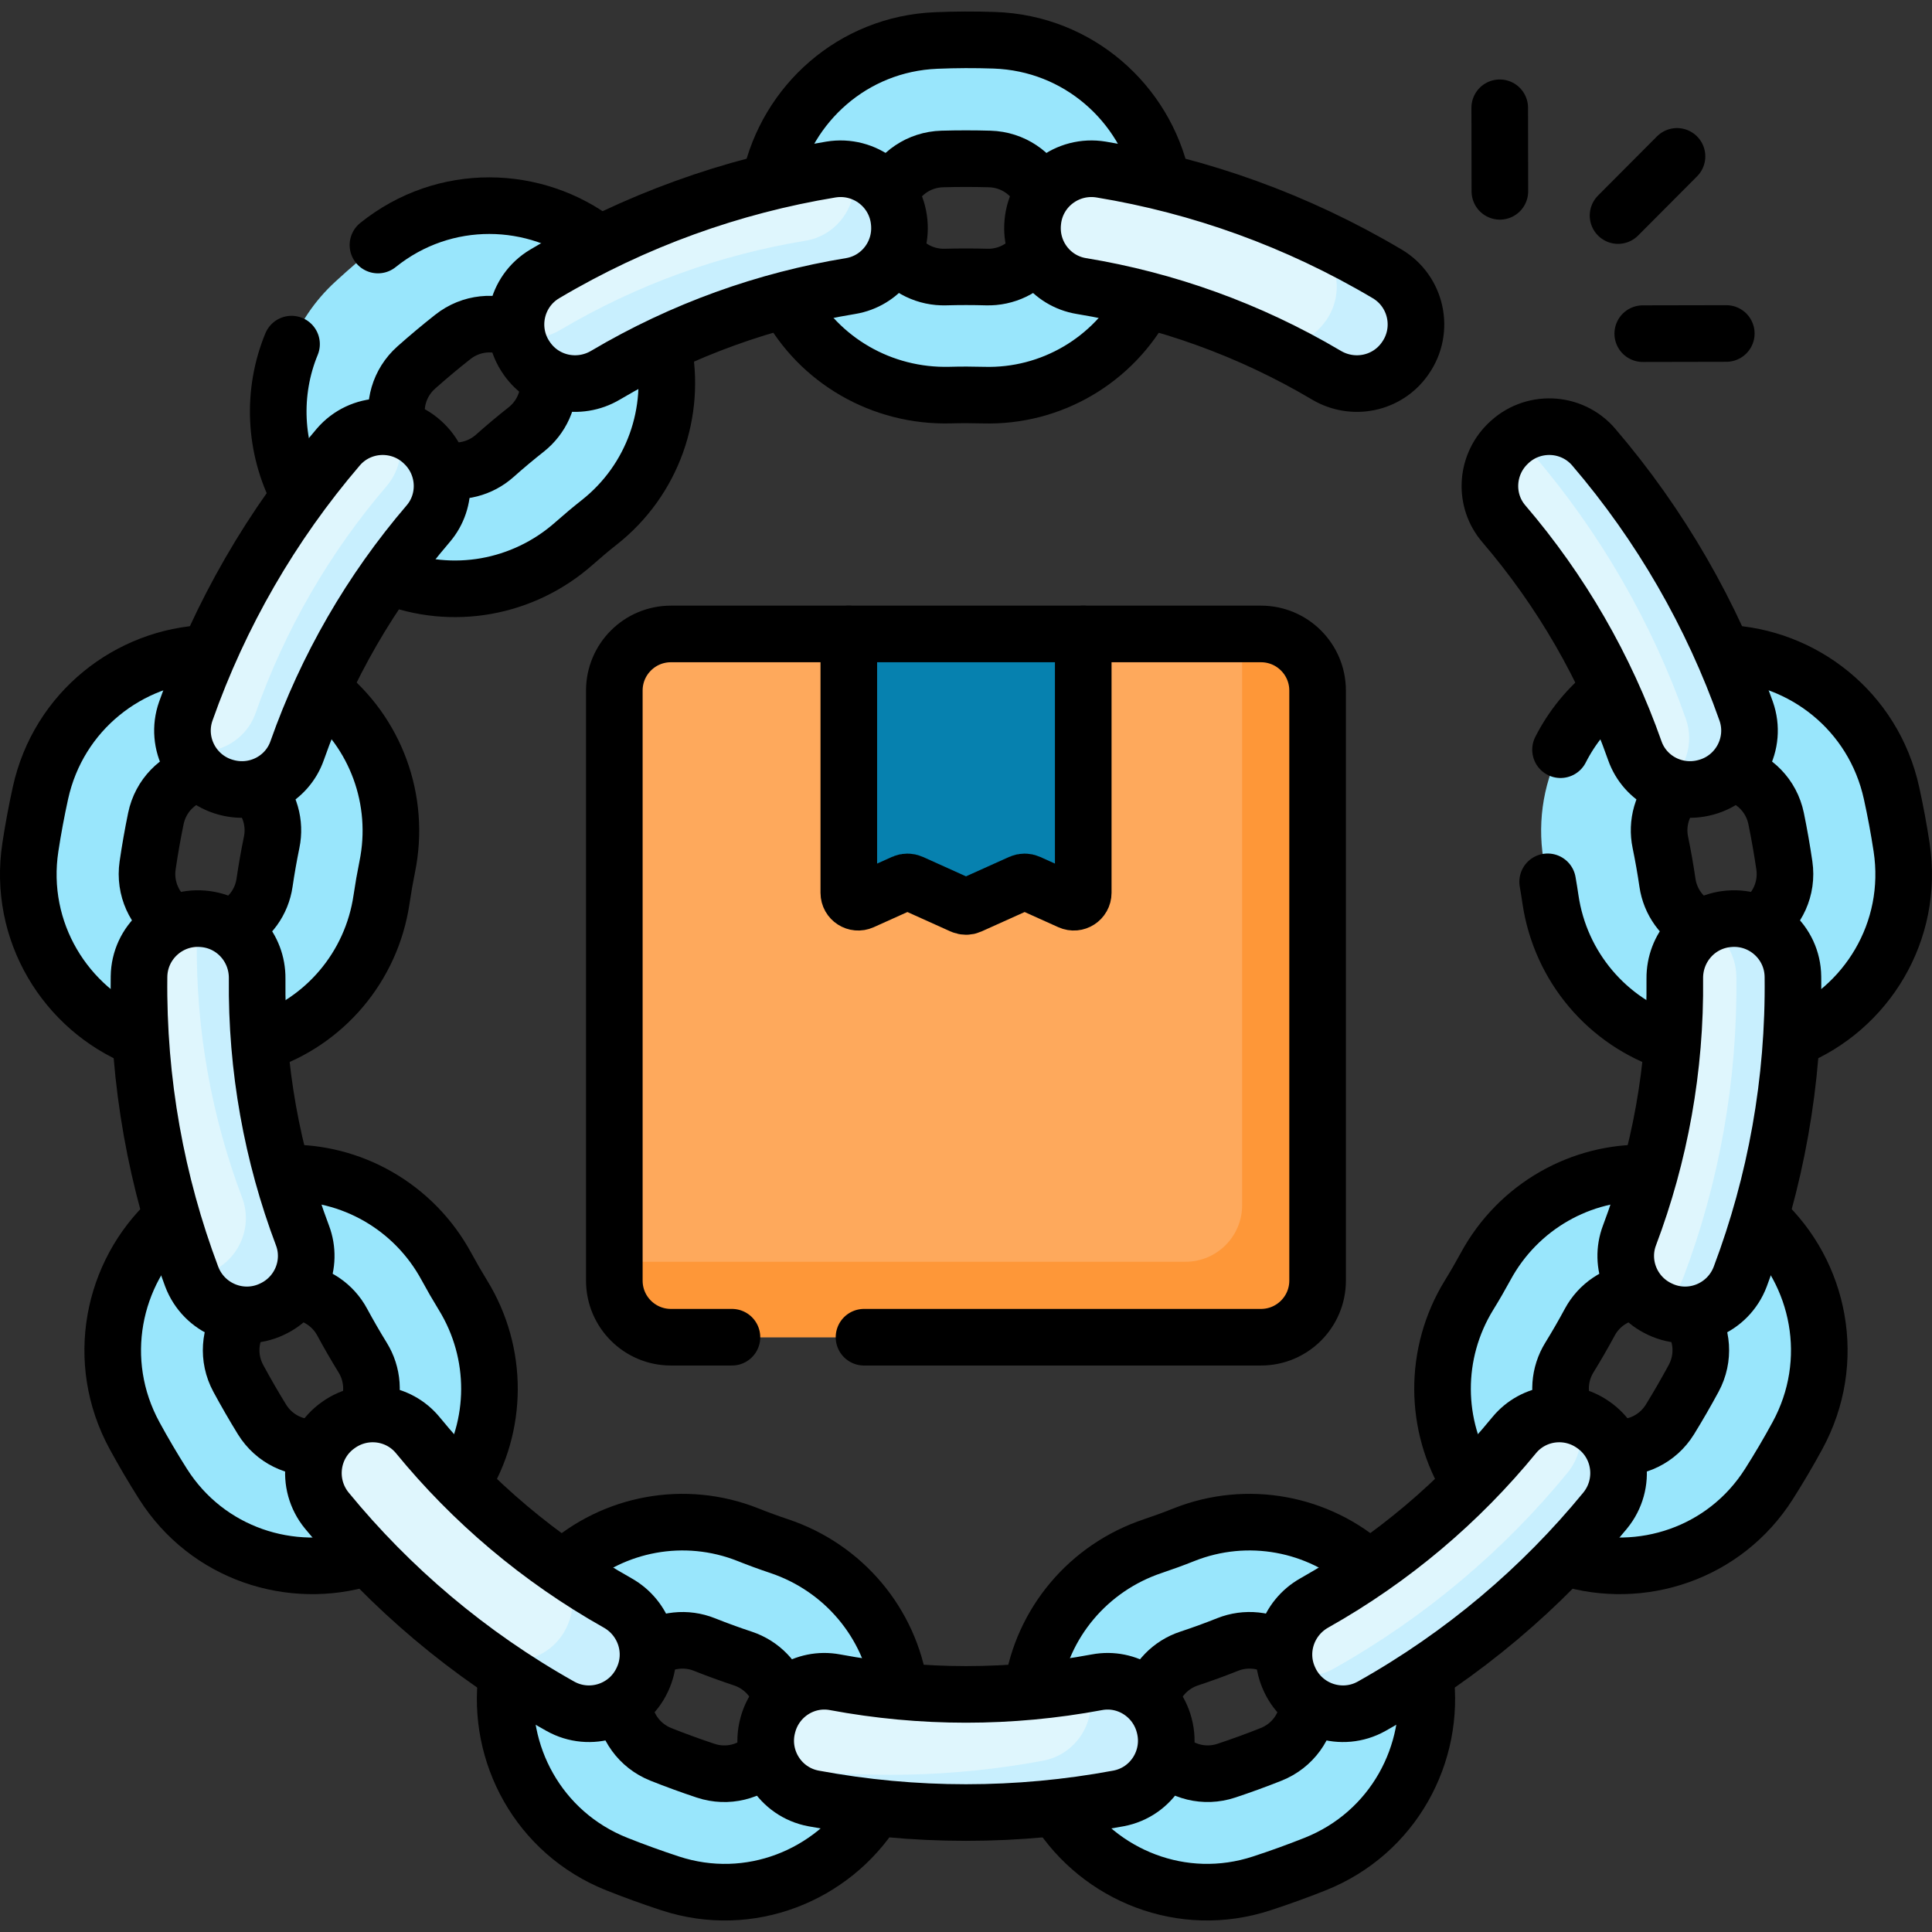
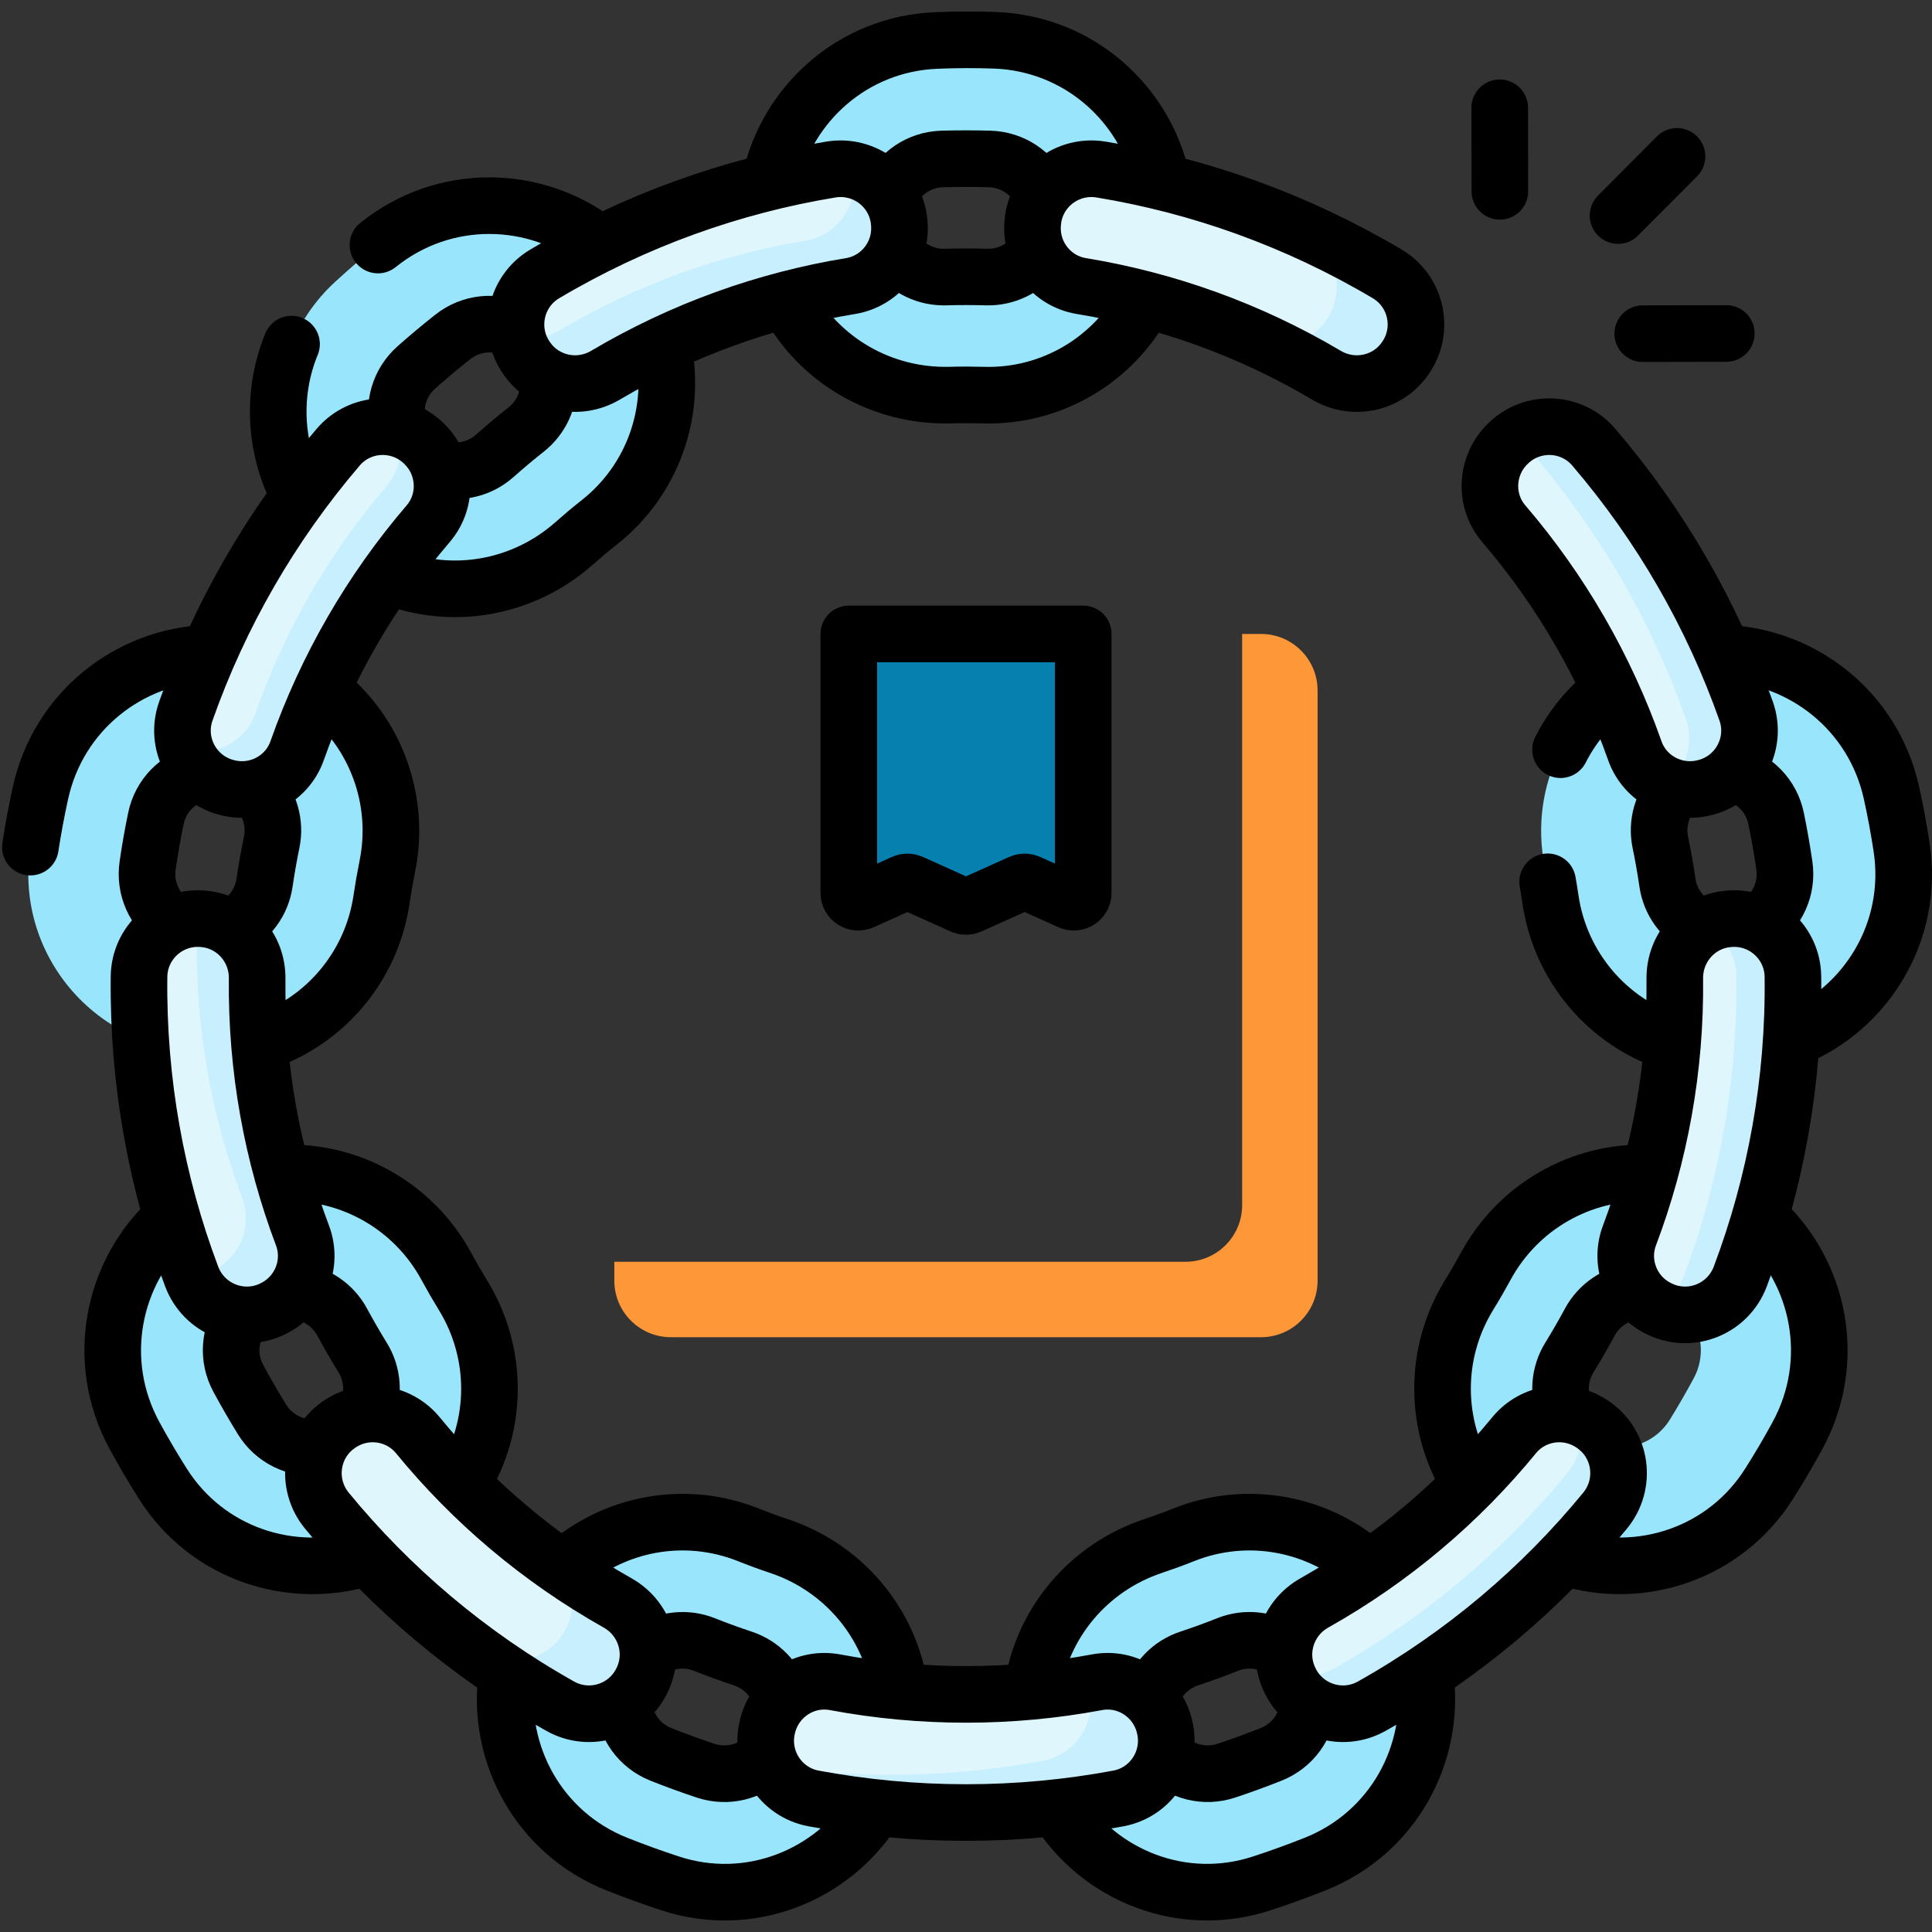
<svg xmlns="http://www.w3.org/2000/svg" width="70" height="70" viewBox="0 0 70 70" fill="none">
  <rect x="0" y="0" width="70" height="70" fill="#333333" stroke="none" />
  <g clip-path="url(#clip0_2723_22245)">
    <path d="M36.031 1.459C35.326 1.435 34.621 1.437 33.917 1.467C29.812 1.637 26.924 5.572 27.988 9.541L27.994 9.562C28.768 12.453 31.437 14.394 34.428 14.315C34.826 14.304 35.225 14.305 35.626 14.316C38.597 14.403 41.237 12.434 42.006 9.563L42.014 9.535C43.083 5.545 40.159 1.602 36.031 1.459ZM32.128 8.455C31.769 7.117 32.756 5.8 34.141 5.76C34.713 5.744 35.286 5.744 35.859 5.76C37.243 5.8 38.23 7.116 37.871 8.454C37.747 8.919 37.469 9.328 37.083 9.616C36.697 9.903 36.225 10.052 35.744 10.038C35.248 10.024 34.752 10.024 34.256 10.038C33.775 10.052 33.303 9.904 32.917 9.616C32.531 9.329 32.253 8.92 32.128 8.455ZM19.472 57.887L19.467 57.894C17.09 61.288 18.504 66.012 22.355 67.541C22.989 67.793 23.631 68.025 24.279 68.238C28.194 69.522 32.281 66.793 32.641 62.688L32.641 62.682C32.902 59.703 31.062 56.965 28.226 56.017C27.848 55.891 27.474 55.754 27.103 55.607C24.338 54.506 21.179 55.449 19.472 57.887ZM25.564 64.155C25.019 63.974 24.48 63.777 23.946 63.565C22.66 63.053 22.182 61.478 22.976 60.344C23.252 59.95 23.654 59.66 24.115 59.522C24.576 59.383 25.071 59.405 25.518 59.583C25.98 59.767 26.447 59.937 26.918 60.093C27.376 60.245 27.768 60.546 28.033 60.949C28.298 61.351 28.419 61.831 28.377 62.311V62.312C28.256 63.691 26.878 64.591 25.564 64.155ZM37.359 62.68C37.718 66.793 41.801 69.489 45.737 68.239C46.369 68.038 46.994 67.817 47.612 67.576C51.49 66.062 52.933 61.322 50.545 57.912L50.528 57.887C48.812 55.435 45.639 54.521 42.856 55.622C42.486 55.768 42.112 55.904 41.733 56.03C38.911 56.966 37.099 59.717 37.359 62.68ZM46.053 63.564C45.52 63.776 44.981 63.973 44.437 64.154C43.123 64.59 41.745 63.689 41.625 62.31V62.309C41.583 61.83 41.704 61.35 41.969 60.947C42.233 60.545 42.626 60.244 43.084 60.093C43.554 59.937 44.02 59.767 44.481 59.583C44.929 59.405 45.423 59.383 45.885 59.521C46.346 59.66 46.747 59.949 47.024 60.344C47.818 61.478 47.34 63.052 46.053 63.564ZM53.825 45.891C53.636 46.24 53.437 46.585 53.229 46.923C51.666 49.464 52.032 52.742 54.142 54.851C57.044 57.753 61.897 57.231 64.095 53.765C64.457 53.194 64.8 52.612 65.123 52.019C67.117 48.359 65.186 43.798 61.16 42.719L61.148 42.716C58.265 41.944 55.245 43.267 53.825 45.891ZM57.168 51.822C56.828 51.482 56.612 51.037 56.556 50.559C56.501 50.081 56.608 49.598 56.86 49.189C57.12 48.767 57.368 48.337 57.604 47.901C57.832 47.477 58.197 47.143 58.639 46.953C59.081 46.762 59.574 46.726 60.038 46.851C61.376 47.209 62.023 48.722 61.365 49.941C61.094 50.444 60.808 50.94 60.508 51.427C59.781 52.605 58.147 52.802 57.168 51.822ZM68.535 28.736C67.651 24.707 63.276 22.524 59.537 24.268C56.833 25.529 55.373 28.484 55.971 31.408C56.05 31.798 56.119 32.191 56.177 32.585C56.61 35.535 58.999 37.81 61.97 38.069L61.997 38.072C66.147 38.435 69.528 34.81 68.899 30.692C68.799 30.036 68.677 29.384 68.535 28.736ZM62.346 33.804C61.866 33.763 61.414 33.56 61.064 33.23C60.714 32.899 60.485 32.46 60.416 31.983C60.344 31.492 60.258 31.003 60.158 30.517C60.06 30.046 60.125 29.555 60.341 29.124C60.557 28.694 60.913 28.349 61.349 28.145C62.604 27.56 64.074 28.303 64.352 29.66C64.468 30.221 64.567 30.786 64.65 31.354C64.85 32.724 63.726 33.925 62.346 33.804ZM13.694 8.878C13.166 9.302 12.652 9.744 12.152 10.203C9.133 12.972 9.464 17.83 12.821 20.18C15.27 21.895 18.561 21.671 20.8 19.689C21.098 19.425 21.403 19.169 21.716 18.922C24.052 17.078 24.816 13.871 23.558 11.173L23.549 11.155C21.786 7.373 16.946 6.263 13.694 8.878ZM15.274 16.672C14.14 15.877 14.049 14.233 15.084 13.314C15.513 12.933 15.953 12.564 16.404 12.208C17.49 11.35 19.092 11.724 19.677 12.979C19.881 13.415 19.931 13.908 19.82 14.376C19.709 14.845 19.443 15.262 19.065 15.561C18.675 15.868 18.295 16.187 17.924 16.517C17.565 16.837 17.107 17.027 16.626 17.055C16.145 17.083 15.669 16.948 15.274 16.672ZM8.852 42.716L8.84 42.72C4.814 43.798 2.882 48.359 4.877 52.019C5.2 52.612 5.543 53.194 5.905 53.765C8.103 57.231 12.956 57.753 15.858 54.851C17.968 52.742 18.334 49.464 16.771 46.923C16.563 46.585 16.364 46.241 16.175 45.891C14.755 43.267 11.735 41.944 8.852 42.716ZM9.492 51.427C9.192 50.94 8.906 50.444 8.634 49.941C7.977 48.722 8.624 47.209 9.961 46.851C10.426 46.726 10.919 46.762 11.361 46.953C11.803 47.143 12.168 47.477 12.396 47.901C12.632 48.337 12.88 48.767 13.14 49.189C13.393 49.598 13.499 50.081 13.444 50.559C13.388 51.037 13.172 51.482 12.832 51.822C11.853 52.802 10.219 52.605 9.492 51.427ZM1.465 28.736C1.323 29.384 1.201 30.036 1.101 30.692C0.472 34.81 3.853 38.435 8.003 38.072L8.03 38.069C11.001 37.809 13.39 35.535 13.823 32.585C13.881 32.19 13.95 31.798 14.03 31.408C14.628 28.484 13.167 25.529 10.463 24.268C6.725 22.524 2.349 24.707 1.465 28.736ZM7.654 33.804C6.275 33.925 5.15 32.724 5.35 31.354C5.433 30.786 5.532 30.221 5.648 29.66C5.926 28.303 7.396 27.56 8.651 28.145C9.087 28.349 9.443 28.694 9.659 29.124C9.875 29.555 9.94 30.046 9.842 30.517C9.742 31.003 9.656 31.492 9.585 31.983C9.515 32.46 9.286 32.899 8.936 33.23C8.586 33.56 8.134 33.763 7.654 33.804Z" fill="#99E6FC" />
    <path d="M27.823 62.496L27.817 62.518C27.497 63.714 28.26 64.934 29.477 65.161C33.128 65.842 36.873 65.842 40.524 65.161C41.741 64.934 42.505 63.714 42.184 62.518L42.178 62.496C41.892 61.428 40.835 60.748 39.748 60.951C36.611 61.538 33.391 61.538 30.253 60.951C29.167 60.748 28.11 61.428 27.823 62.496Z" fill="#DFF6FD" />
    <path d="M42.183 62.518L42.177 62.495C41.891 61.428 40.834 60.748 39.748 60.951C39.635 60.972 39.522 60.992 39.408 61.012C39.421 61.05 39.432 61.089 39.443 61.128L39.449 61.151C39.77 62.347 39.006 63.567 37.789 63.794C34.544 64.399 31.222 64.467 27.955 63.995C28.237 64.58 28.784 65.032 29.477 65.161C33.127 65.842 36.873 65.842 40.523 65.161C41.741 64.934 42.504 63.714 42.183 62.518Z" fill="#C8EFFE" />
    <path d="M46.718 60.842L46.728 60.862C47.251 61.985 48.62 62.426 49.699 61.819C53.017 59.956 55.857 57.536 58.156 54.734C58.945 53.772 58.757 52.345 57.738 51.631L57.718 51.617C56.81 50.981 55.561 51.145 54.859 52.002C52.891 54.404 50.461 56.479 47.621 58.077C46.645 58.627 46.245 59.826 46.718 60.842Z" fill="#DFF6FD" />
    <path d="M57.739 51.631L57.719 51.617C57.551 51.499 57.367 51.406 57.172 51.341C57.284 51.683 57.308 52.048 57.241 52.403C57.174 52.757 57.019 53.088 56.79 53.366C54.491 56.169 51.651 58.589 48.334 60.452C48.077 60.597 47.793 60.686 47.5 60.715C47.207 60.744 46.911 60.711 46.631 60.619C46.656 60.694 46.686 60.768 46.72 60.841L46.729 60.862C47.253 61.984 48.621 62.426 49.701 61.819C53.018 59.956 55.858 57.536 58.157 54.733C58.946 53.772 58.758 52.344 57.739 51.631Z" fill="#C8EFFE" />
    <path d="M62.625 33.292C61.509 33.39 60.67 34.336 60.682 35.456C60.718 38.715 60.136 41.857 59.04 44.762C58.649 45.799 59.131 46.962 60.136 47.43L60.158 47.441C61.285 47.966 62.616 47.416 63.054 46.252C64.331 42.859 65.007 39.19 64.962 35.385C64.947 34.147 63.881 33.183 62.647 33.291L62.625 33.292Z" fill="#DFF6FD" />
    <path d="M64.963 35.385C64.948 34.147 63.882 33.183 62.648 33.291L62.625 33.292C62.336 33.317 62.055 33.402 61.799 33.54C62.451 33.896 62.902 34.583 62.912 35.385C62.957 39.19 62.281 42.859 61.004 46.251C60.824 46.731 60.478 47.13 60.029 47.377C60.064 47.395 60.1 47.413 60.136 47.43L60.158 47.441C61.286 47.966 62.616 47.415 63.054 46.252C64.332 42.859 65.008 39.19 64.963 35.385Z" fill="#C8EFFE" />
    <path d="M59.234 27.2C59.601 28.242 60.718 28.818 61.786 28.532L61.808 28.526C63.004 28.205 63.679 26.934 63.267 25.767C62.032 22.265 60.159 19.021 57.744 16.2C56.939 15.259 55.501 15.208 54.625 16.084L54.608 16.101C53.827 16.882 53.767 18.138 54.486 18.977C56.563 21.401 58.173 24.189 59.234 27.2Z" fill="#DFF6FD" />
    <path d="M63.267 25.767C62.032 22.265 60.159 19.021 57.744 16.2C56.994 15.324 55.694 15.22 54.812 15.917C55.099 16.045 55.353 16.235 55.556 16.473C57.971 19.295 59.844 22.538 61.08 26.04C61.394 26.931 61.075 27.883 60.375 28.426C60.82 28.62 61.317 28.658 61.786 28.532L61.808 28.526C63.004 28.205 63.679 26.934 63.267 25.767Z" fill="#C8EFFE" />
    <path d="M50.906 12.994L50.919 12.975C51.63 11.961 51.328 10.555 50.263 9.923C46.991 7.982 43.475 6.732 39.898 6.143C38.671 5.94 37.529 6.817 37.421 8.056L37.418 8.08C37.322 9.185 38.088 10.184 39.181 10.364C42.245 10.867 45.257 11.934 48.061 13.594C49.025 14.165 50.264 13.912 50.906 12.994Z" fill="#DFF6FD" />
    <path d="M50.262 9.924C49.022 9.188 47.731 8.543 46.399 7.993C46.733 8.175 47.063 8.362 47.391 8.556C48.456 9.188 48.758 10.594 48.047 11.609L48.034 11.627C47.57 12.29 46.795 12.606 46.037 12.516C46.727 12.845 47.402 13.205 48.06 13.595C49.024 14.165 50.263 13.912 50.905 12.994L50.918 12.976C51.629 11.961 51.327 10.556 50.262 9.924Z" fill="#C8EFFE" />
    <path d="M9.317 35.456C9.282 38.715 9.863 41.857 10.959 44.762C11.351 45.799 10.868 46.962 9.864 47.43L9.842 47.441C8.714 47.966 7.384 47.416 6.945 46.252C5.668 42.859 4.992 39.19 5.037 35.385C5.052 34.147 6.118 33.183 7.352 33.291L7.375 33.292C8.491 33.39 9.33 34.336 9.317 35.456Z" fill="#DFF6FD" />
    <path d="M10.96 44.762C9.864 41.857 9.282 38.715 9.318 35.456C9.33 34.336 8.491 33.39 7.375 33.292L7.353 33.291C7.231 33.28 7.109 33.279 6.988 33.289C7.085 33.545 7.134 33.816 7.13 34.089C7.095 37.347 7.676 40.49 8.773 43.395C9.164 44.432 8.681 45.595 7.677 46.063L7.655 46.073C7.433 46.177 7.195 46.242 6.951 46.264C7.394 47.419 8.719 47.964 9.842 47.441L9.864 47.43C10.869 46.962 11.351 45.799 10.96 44.762Z" fill="#C8EFFE" />
    <path d="M8.214 28.532L8.192 28.526C6.996 28.206 6.321 26.935 6.733 25.767C7.968 22.265 9.841 19.021 12.256 16.2C13.061 15.26 14.499 15.209 15.375 16.084L15.392 16.101C16.173 16.882 16.233 18.138 15.514 18.977C13.437 21.401 11.827 24.189 10.766 27.2C10.399 28.243 9.282 28.818 8.214 28.532Z" fill="#DFF6FD" />
    <path d="M15.391 16.101L15.375 16.084C15.103 15.811 14.762 15.618 14.389 15.524C14.637 16.218 14.517 17.018 14.01 17.61C11.933 20.034 10.323 22.822 9.262 25.833C8.898 26.869 7.792 27.444 6.73 27.17C6.955 27.81 7.481 28.336 8.191 28.526L8.214 28.532C9.281 28.818 10.399 28.242 10.766 27.2C11.827 24.189 13.437 21.401 15.514 18.977C16.233 18.138 16.173 16.882 15.391 16.101Z" fill="#C8EFFE" />
    <path d="M19.094 12.994L19.081 12.975C18.37 11.961 18.672 10.555 19.737 9.923C23.009 7.982 26.525 6.732 30.102 6.143C31.329 5.94 32.471 6.817 32.58 8.056L32.582 8.08C32.678 9.185 31.913 10.184 30.819 10.364C27.755 10.867 24.743 11.934 21.939 13.594C20.975 14.165 19.736 13.912 19.094 12.994Z" fill="#DFF6FD" />
    <path d="M32.584 8.081L32.582 8.056C32.497 7.094 31.79 6.351 30.903 6.161C30.921 6.244 30.933 6.329 30.941 6.416L30.943 6.44C31.04 7.544 30.274 8.544 29.18 8.723C26.116 9.226 23.104 10.294 20.3 11.954C19.833 12.232 19.278 12.323 18.746 12.21C18.806 12.485 18.921 12.745 19.083 12.976L19.096 12.994C19.738 13.912 20.977 14.165 21.941 13.594C24.745 11.934 27.757 10.867 30.821 10.364C31.915 10.184 32.681 9.185 32.584 8.081Z" fill="#C8EFFE" />
    <path d="M12.282 51.617L12.261 51.631C11.243 52.345 11.054 53.772 11.843 54.734C14.142 57.536 16.982 59.956 20.3 61.819C21.38 62.426 22.748 61.985 23.271 60.862L23.281 60.842C23.754 59.826 23.354 58.627 22.378 58.077C19.538 56.479 17.108 54.404 15.14 52.002C14.438 51.145 13.19 50.981 12.282 51.617Z" fill="#DFF6FD" />
    <path d="M22.376 58.077C21.686 57.688 21.013 57.268 20.362 56.817C20.78 57.421 20.875 58.219 20.545 58.927L20.535 58.948C20.012 60.07 18.644 60.511 17.564 59.905C17.186 59.693 16.813 59.473 16.445 59.245C17.661 60.201 18.949 61.062 20.298 61.819C21.378 62.425 22.746 61.984 23.27 60.862L23.279 60.841C23.753 59.826 23.353 58.626 22.376 58.077Z" fill="#C8EFFE" />
-     <path d="M45.688 48.45H24.309C23.176 48.45 22.258 47.532 22.258 46.399V25.02C22.258 23.887 23.176 22.969 24.309 22.969H30.752L34.998 24.383L39.245 22.969H45.688C46.821 22.969 47.739 23.887 47.739 25.02V46.399C47.739 47.532 46.821 48.45 45.688 48.45Z" fill="#FEA95C" />
    <path d="M45.688 22.969H45.005V43.665C45.005 44.797 44.086 45.716 42.954 45.716H22.258V46.399C22.258 47.532 23.176 48.45 24.309 48.45H45.688C46.821 48.45 47.739 47.532 47.739 46.399V25.02C47.739 23.887 46.821 22.969 45.688 22.969Z" fill="#FE9738" />
    <path d="M39.248 22.969H30.754V32.348C30.754 32.596 31.01 32.761 31.236 32.659L32.737 31.983C32.781 31.963 32.829 31.953 32.877 31.953C32.926 31.953 32.974 31.963 33.018 31.983L34.86 32.813C34.904 32.833 34.952 32.844 35.001 32.844C35.049 32.844 35.097 32.833 35.141 32.813L36.984 31.983C37.028 31.963 37.076 31.953 37.124 31.953C37.173 31.953 37.221 31.963 37.265 31.983L38.766 32.659C38.992 32.761 39.248 32.596 39.248 32.348L39.248 22.969Z" fill="#0681AF" />
    <path d="M27.822 62.495L27.816 62.518C27.495 63.714 28.259 64.934 29.476 65.161C33.127 65.842 36.872 65.842 40.523 65.161C41.74 64.934 42.503 63.714 42.183 62.518L42.177 62.495C41.891 61.428 40.833 60.748 39.747 60.951C36.609 61.538 33.39 61.538 30.252 60.951C29.165 60.748 28.108 61.428 27.822 62.495ZM46.719 60.841L46.728 60.862C47.252 61.984 48.62 62.426 49.7 61.819C53.017 59.956 55.857 57.536 58.156 54.733C58.945 53.772 58.757 52.344 57.738 51.631L57.718 51.617C56.81 50.981 55.561 51.145 54.859 52.002C52.891 54.404 50.461 56.479 47.621 58.077C46.645 58.627 46.245 59.826 46.719 60.841ZM62.624 33.292C61.508 33.39 60.669 34.336 60.681 35.456C60.717 38.715 60.136 41.857 59.039 44.762C58.648 45.799 59.13 46.962 60.135 47.43L60.157 47.441C61.284 47.966 62.615 47.416 63.053 46.252C64.331 42.859 65.007 39.19 64.961 35.385C64.947 34.147 63.88 33.183 62.647 33.29L62.624 33.292ZM59.233 27.2C59.6 28.242 60.718 28.818 61.785 28.532L61.808 28.526C63.004 28.206 63.679 26.934 63.267 25.767C62.031 22.265 60.159 19.021 57.744 16.2C56.938 15.259 55.5 15.208 54.625 16.084L54.608 16.101C53.827 16.882 53.766 18.138 54.486 18.977C56.563 21.401 58.172 24.189 59.233 27.2ZM50.905 12.994L50.918 12.975C51.628 11.961 51.326 10.555 50.261 9.923C46.989 7.982 43.473 6.732 39.897 6.143C38.669 5.94 37.527 6.817 37.419 8.056L37.417 8.08C37.32 9.185 38.086 10.184 39.18 10.364C42.243 10.867 45.256 11.934 48.059 13.594C49.023 14.165 50.262 13.912 50.905 12.994ZM9.317 35.456C9.282 38.715 9.863 41.857 10.959 44.762C11.351 45.799 10.868 46.962 9.864 47.43L9.842 47.441C8.714 47.966 7.384 47.416 6.945 46.252C5.668 42.859 4.992 39.19 5.037 35.385C5.052 34.147 6.118 33.183 7.352 33.29L7.375 33.292C8.491 33.39 9.33 34.336 9.317 35.456ZM8.213 28.532L8.191 28.526C6.995 28.206 6.32 26.934 6.732 25.767C7.967 22.265 9.84 19.021 12.255 16.2C13.06 15.259 14.498 15.208 15.374 16.084L15.391 16.101C16.172 16.882 16.232 18.138 15.513 18.977C13.436 21.401 11.826 24.189 10.765 27.2C10.398 28.242 9.281 28.818 8.213 28.532ZM19.094 12.994L19.081 12.975C18.37 11.961 18.672 10.555 19.738 9.923C23.01 7.982 26.526 6.732 30.102 6.143C31.329 5.94 32.471 6.817 32.58 8.056L32.582 8.08C32.679 9.185 31.913 10.184 30.819 10.364C27.755 10.867 24.743 11.934 21.939 13.594C20.975 14.165 19.737 13.912 19.094 12.994ZM12.281 51.617L12.261 51.631C11.242 52.344 11.054 53.772 11.843 54.733C14.142 57.536 16.982 59.956 20.299 61.819C21.379 62.426 22.747 61.984 23.27 60.862L23.28 60.841C23.753 59.826 23.354 58.627 22.377 58.077C19.538 56.479 17.107 54.404 15.14 52.002C14.437 51.145 13.189 50.981 12.281 51.617Z" stroke="black" stroke-width="2.051" stroke-miterlimit="10" stroke-linecap="round" stroke-linejoin="round" />
    <path d="M14.137 20.888C16.361 21.768 18.943 21.334 20.801 19.689C21.099 19.425 21.404 19.169 21.717 18.922C23.658 17.39 24.513 14.916 24.026 12.576M19.875 13.76C19.895 14.103 19.832 14.446 19.691 14.76C19.55 15.073 19.335 15.348 19.066 15.561C18.676 15.868 18.296 16.187 17.925 16.517C17.669 16.745 17.363 16.908 17.031 16.992C16.699 17.077 16.352 17.081 16.018 17.003M37.523 9.176C37.318 9.452 37.049 9.675 36.74 9.825C36.43 9.975 36.089 10.048 35.745 10.038C35.249 10.024 34.752 10.024 34.256 10.038C33.913 10.048 33.572 9.975 33.263 9.826C32.953 9.676 32.685 9.454 32.479 9.178M28.541 10.939C29.678 13.05 31.942 14.381 34.429 14.315C34.827 14.304 35.226 14.305 35.627 14.316C38.1 14.389 40.344 13.036 41.47 10.925M10.751 46.791C11.095 46.829 11.424 46.95 11.711 47.143C11.997 47.336 12.233 47.596 12.397 47.901C12.633 48.337 12.881 48.767 13.141 49.189C13.322 49.482 13.429 49.815 13.454 50.159C13.478 50.502 13.419 50.847 13.282 51.163M16.774 53.696C18.037 51.66 18.072 49.037 16.772 46.923C16.564 46.584 16.365 46.24 16.176 45.891C14.995 43.709 12.708 42.426 10.314 42.5M9.471 37.775C11.749 37.027 13.464 35.04 13.824 32.584C13.882 32.19 13.951 31.797 14.03 31.407C14.527 28.979 13.604 26.529 11.727 25.046M9.294 28.605C9.533 28.855 9.708 29.16 9.804 29.494C9.9 29.826 9.913 30.178 9.843 30.517C9.743 31.003 9.657 31.492 9.585 31.983C9.535 32.326 9.403 32.651 9.2 32.931C8.996 33.211 8.728 33.437 8.418 33.591M23.541 59.792C23.829 59.6 24.159 59.48 24.504 59.444C24.849 59.407 25.197 59.455 25.519 59.583C25.981 59.767 26.448 59.937 26.919 60.093C27.246 60.202 27.543 60.388 27.782 60.635C28.022 60.882 28.199 61.184 28.297 61.514M32.596 61.179C32.242 58.817 30.576 56.802 28.226 56.017C27.848 55.891 27.474 55.754 27.104 55.606C24.804 54.691 22.232 55.189 20.449 56.786M42.088 6.497C41.481 3.751 39.086 1.565 36.032 1.459C35.327 1.435 34.622 1.437 33.918 1.467C30.887 1.592 28.52 3.771 27.916 6.499" stroke="black" stroke-width="2.051" stroke-miterlimit="10" stroke-linecap="round" stroke-linejoin="round" />
    <path d="M32.263 6.98C32.595 6.287 33.293 5.784 34.14 5.76C34.712 5.744 35.285 5.744 35.858 5.76C36.7 5.784 37.395 6.281 37.73 6.968M18.357 60.736C17.991 63.532 19.506 66.41 22.354 67.541C22.988 67.793 23.63 68.025 24.278 68.238C27.169 69.186 30.154 67.946 31.663 65.579" stroke="black" stroke-width="2.051" stroke-miterlimit="10" stroke-linecap="round" stroke-linejoin="round" />
-     <path d="M27.737 63.659C27.188 64.191 26.364 64.421 25.564 64.155C25.019 63.974 24.48 63.777 23.946 63.565C23.154 63.249 22.669 62.532 22.598 61.762M7.493 23.668C4.687 23.783 2.119 25.753 1.465 28.736C1.323 29.384 1.201 30.036 1.101 30.692C0.632 33.759 2.388 36.552 5.028 37.628" stroke="black" stroke-width="2.051" stroke-miterlimit="10" stroke-linecap="round" stroke-linejoin="round" />
+     <path d="M27.737 63.659C27.188 64.191 26.364 64.421 25.564 64.155C25.019 63.974 24.48 63.777 23.946 63.565C23.154 63.249 22.669 62.532 22.598 61.762M7.493 23.668C4.687 23.783 2.119 25.753 1.465 28.736C1.323 29.384 1.201 30.036 1.101 30.692" stroke="black" stroke-width="2.051" stroke-miterlimit="10" stroke-linecap="round" stroke-linejoin="round" />
    <path d="M6.244 33.428C5.608 32.983 5.226 32.201 5.349 31.354C5.432 30.786 5.531 30.221 5.647 29.66C5.819 28.824 6.442 28.221 7.19 28.018M56.541 27.163C56.959 26.34 57.55 25.618 58.273 25.046M60.529 37.775C58.252 37.027 56.536 35.04 56.176 32.584C56.145 32.372 56.111 32.161 56.074 31.95M60.707 28.605C60.467 28.855 60.292 29.16 60.196 29.493C60.1 29.826 60.087 30.178 60.157 30.517C60.257 31.002 60.343 31.49 60.415 31.983C60.465 32.326 60.597 32.651 60.8 32.931C61.004 33.211 61.272 33.437 61.582 33.591M62.506 23.668C65.312 23.783 67.88 25.753 68.534 28.736C68.677 29.384 68.798 30.036 68.898 30.692C69.367 33.759 67.612 36.552 64.971 37.628" stroke="black" stroke-width="2.051" stroke-miterlimit="10" stroke-linecap="round" stroke-linejoin="round" />
    <path d="M63.755 33.429C64.391 32.983 64.774 32.201 64.65 31.354C64.567 30.786 64.468 30.221 64.353 29.66C64.181 28.824 63.557 28.221 62.81 28.018M10.563 12.468C9.84 14.221 9.936 16.223 10.812 17.899M21.654 8.782C19.399 7.048 16.109 6.936 13.694 8.878M14.427 15.444C14.241 14.702 14.454 13.874 15.084 13.314C15.513 12.933 15.953 12.564 16.404 12.209C17.07 11.682 17.93 11.619 18.63 11.938M6.146 44.2C4.073 46.12 3.403 49.315 4.877 52.019C5.2 52.612 5.543 53.194 5.905 53.765C7.516 56.306 10.554 57.264 13.204 56.452" stroke="black" stroke-width="2.051" stroke-miterlimit="10" stroke-linecap="round" stroke-linejoin="round" />
    <path d="M11.485 52.443C10.72 52.501 9.936 52.147 9.492 51.427C9.192 50.94 8.906 50.444 8.634 49.941C8.232 49.196 8.318 48.341 8.751 47.707M59.249 46.791C58.906 46.829 58.577 46.95 58.29 47.143C58.003 47.336 57.768 47.596 57.603 47.9C57.368 48.337 57.12 48.766 56.86 49.188C56.679 49.482 56.572 49.815 56.547 50.158C56.523 50.502 56.582 50.847 56.719 51.163M53.226 53.696C51.963 51.659 51.928 49.036 53.228 46.922C53.437 46.584 53.635 46.24 53.825 45.891C55.005 43.709 57.293 42.426 59.687 42.5M46.46 59.792C46.172 59.599 45.841 59.48 45.497 59.443C45.152 59.407 44.803 59.455 44.481 59.583C44.02 59.767 43.553 59.937 43.081 60.093C42.754 60.201 42.458 60.387 42.218 60.635C41.978 60.882 41.802 61.184 41.703 61.514M37.404 61.179C37.758 58.816 39.424 56.802 41.774 56.017C42.152 55.89 42.526 55.754 42.896 55.606C45.197 54.691 47.769 55.189 49.552 56.785M51.642 60.736C52.008 63.531 50.493 66.41 47.645 67.541C47.011 67.793 46.369 68.025 45.721 68.237C42.83 69.186 39.845 67.946 38.336 65.579" stroke="black" stroke-width="2.051" stroke-miterlimit="10" stroke-linecap="round" stroke-linejoin="round" />
    <path d="M42.264 63.659C42.813 64.19 43.636 64.42 44.436 64.154C44.981 63.973 45.521 63.776 46.054 63.564C46.846 63.249 47.332 62.532 47.403 61.762M63.854 44.199C65.928 46.119 66.597 49.315 65.123 52.018C64.8 52.612 64.457 53.194 64.095 53.764C62.484 56.305 59.447 57.264 56.796 56.452" stroke="black" stroke-width="2.051" stroke-miterlimit="10" stroke-linecap="round" stroke-linejoin="round" />
-     <path d="M58.513 52.443C59.279 52.501 60.062 52.147 60.506 51.427C60.806 50.94 61.092 50.444 61.364 49.941C61.766 49.196 61.68 48.341 61.248 47.707M26.52 48.45H24.309C23.176 48.45 22.258 47.532 22.258 46.399V25.02C22.258 23.887 23.176 22.969 24.309 22.969H30.752M39.245 22.969H45.688C46.82 22.969 47.739 23.887 47.739 25.02V46.399C47.739 47.532 46.82 48.45 45.688 48.45H31.305" stroke="black" stroke-width="2.051" stroke-miterlimit="10" stroke-linecap="round" stroke-linejoin="round" />
    <path d="M58.625 7.81L60.761 5.666M59.52 12.089L62.547 12.083M54.343 6.932L54.338 3.905M39.248 22.969H30.754V32.348C30.754 32.596 31.01 32.761 31.236 32.659L32.737 31.983C32.781 31.963 32.829 31.953 32.877 31.953C32.926 31.953 32.974 31.963 33.018 31.983L34.86 32.813C34.904 32.833 34.952 32.843 35.001 32.843C35.049 32.843 35.097 32.833 35.141 32.813L36.984 31.983C37.028 31.963 37.076 31.953 37.124 31.953C37.173 31.953 37.221 31.963 37.265 31.983L38.766 32.659C38.992 32.761 39.248 32.596 39.248 32.348L39.248 22.969Z" stroke="black" stroke-width="2.051" stroke-miterlimit="10" stroke-linecap="round" stroke-linejoin="round" />
  </g>
  <defs>
    <clipPath id="clip0_2723_22245">
      <rect width="70" height="70" fill="white" />
    </clipPath>
  </defs>
</svg>